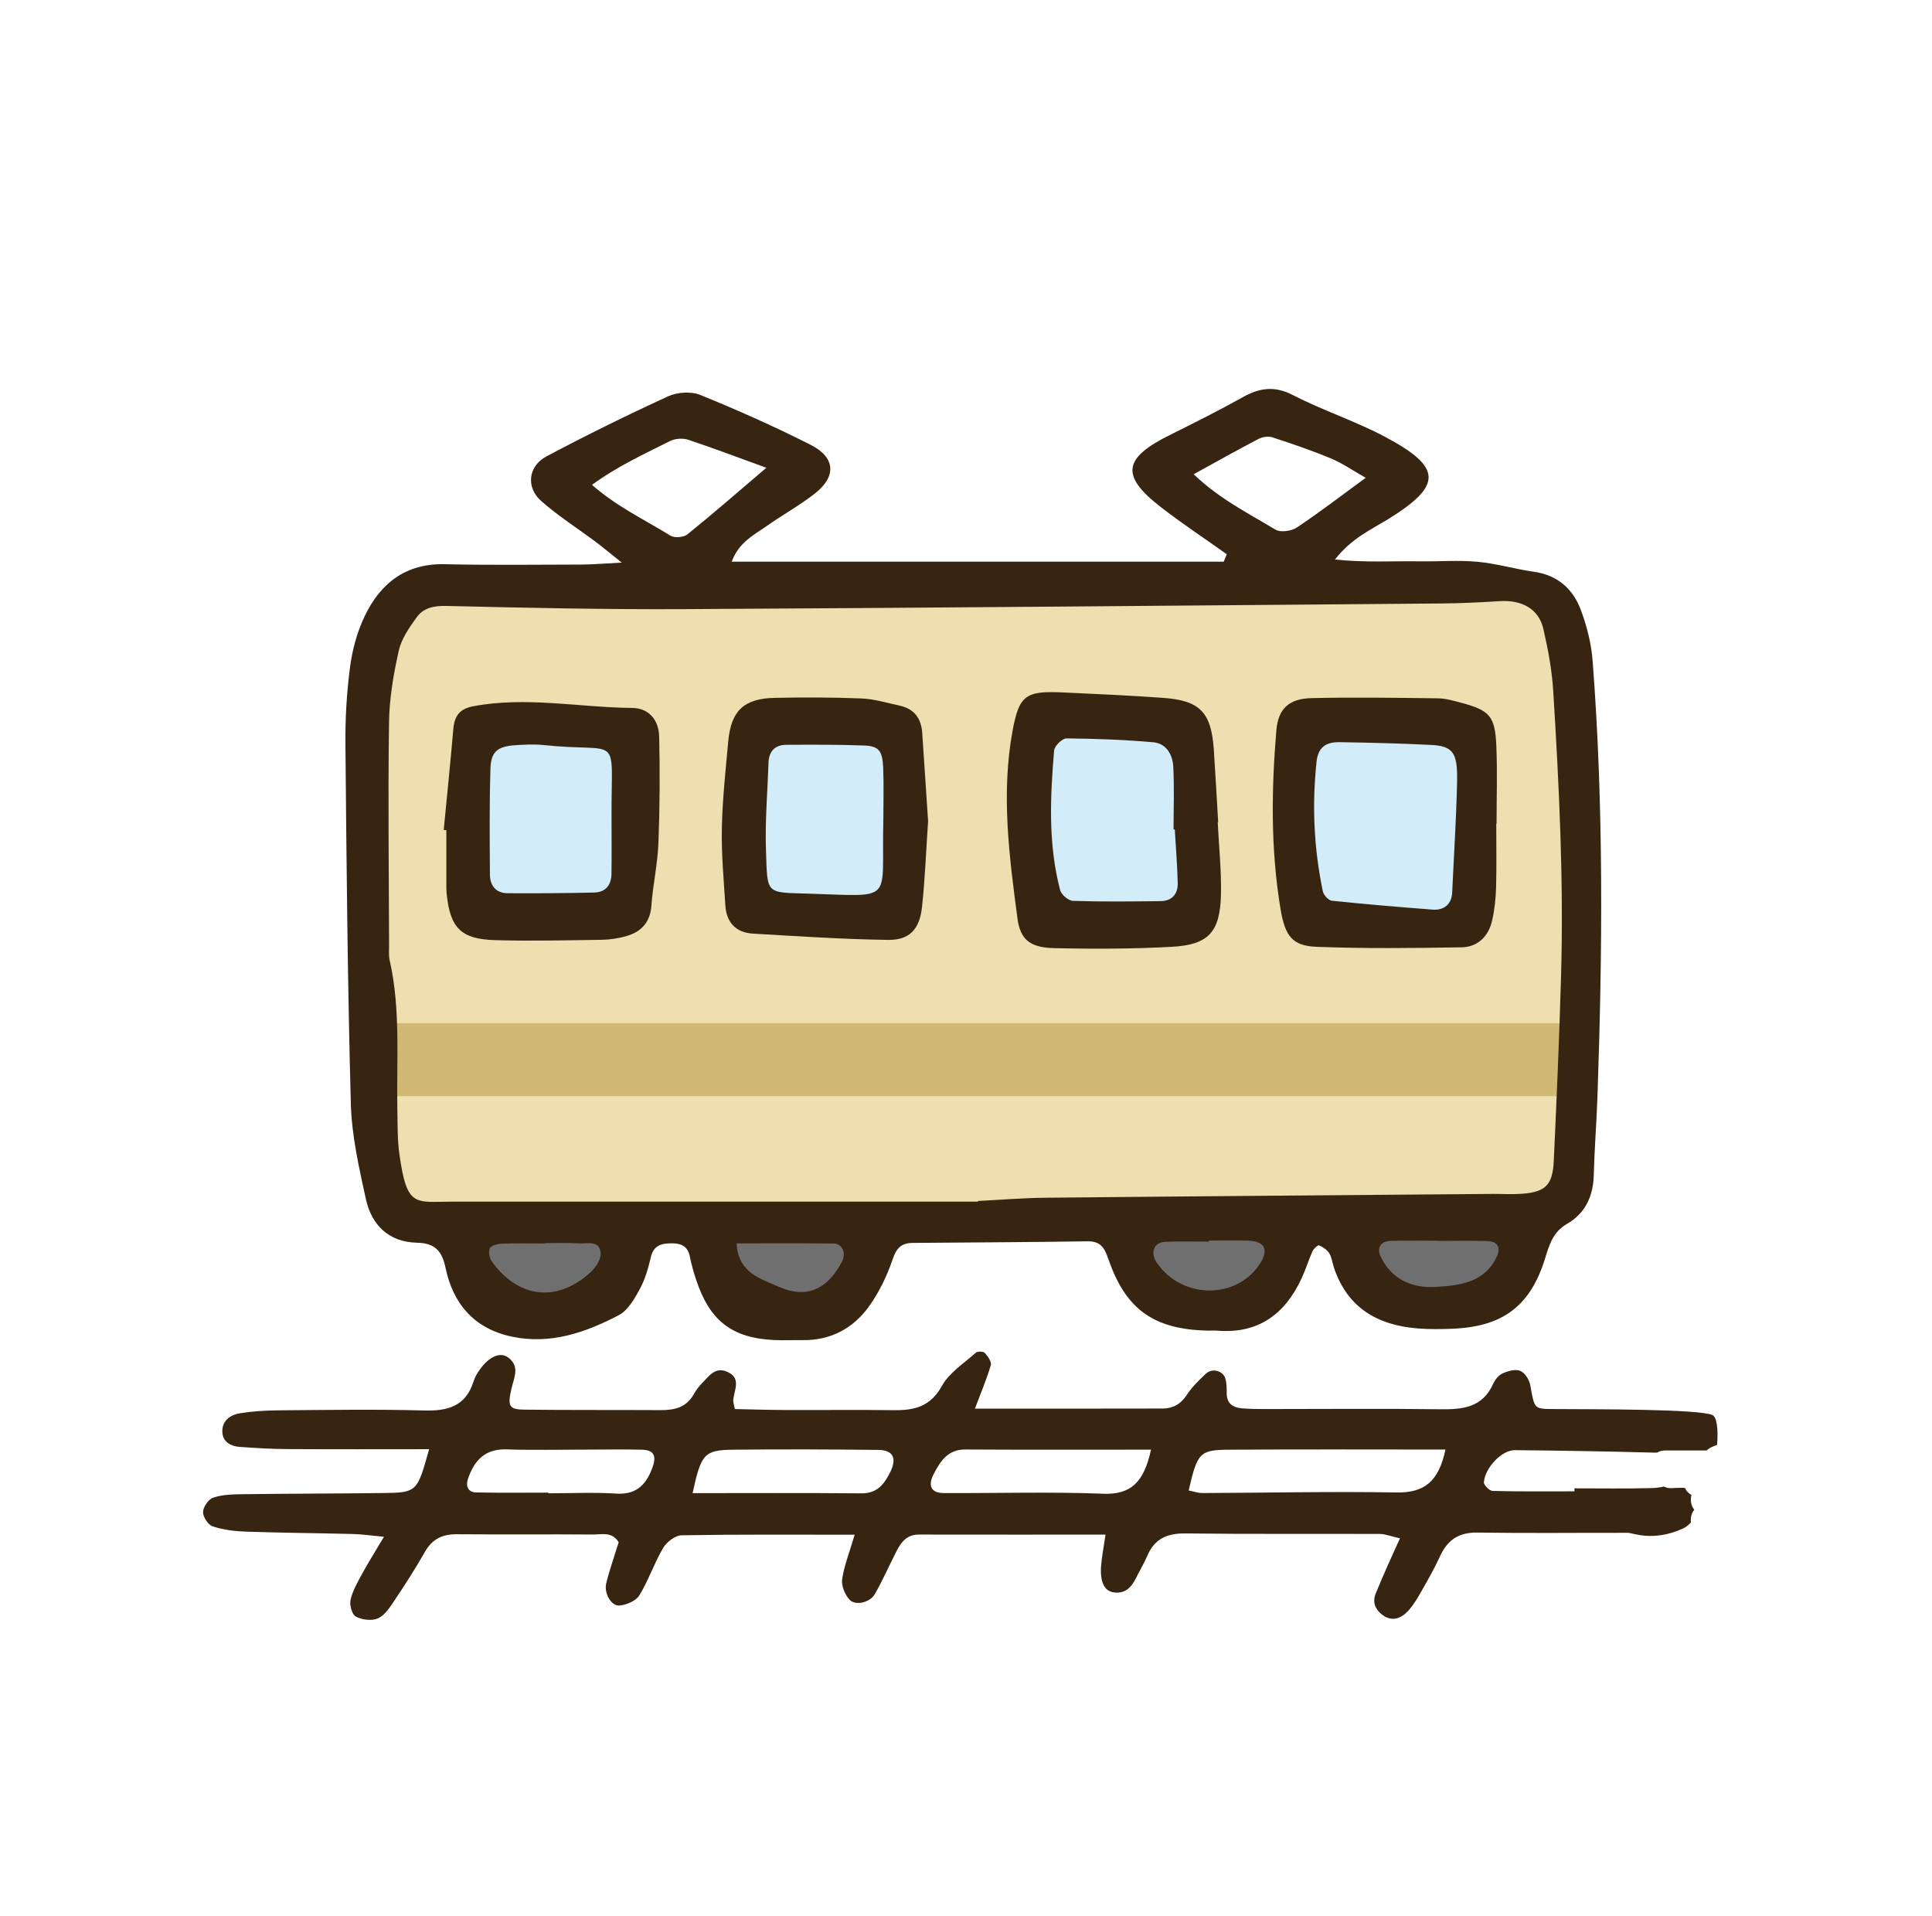
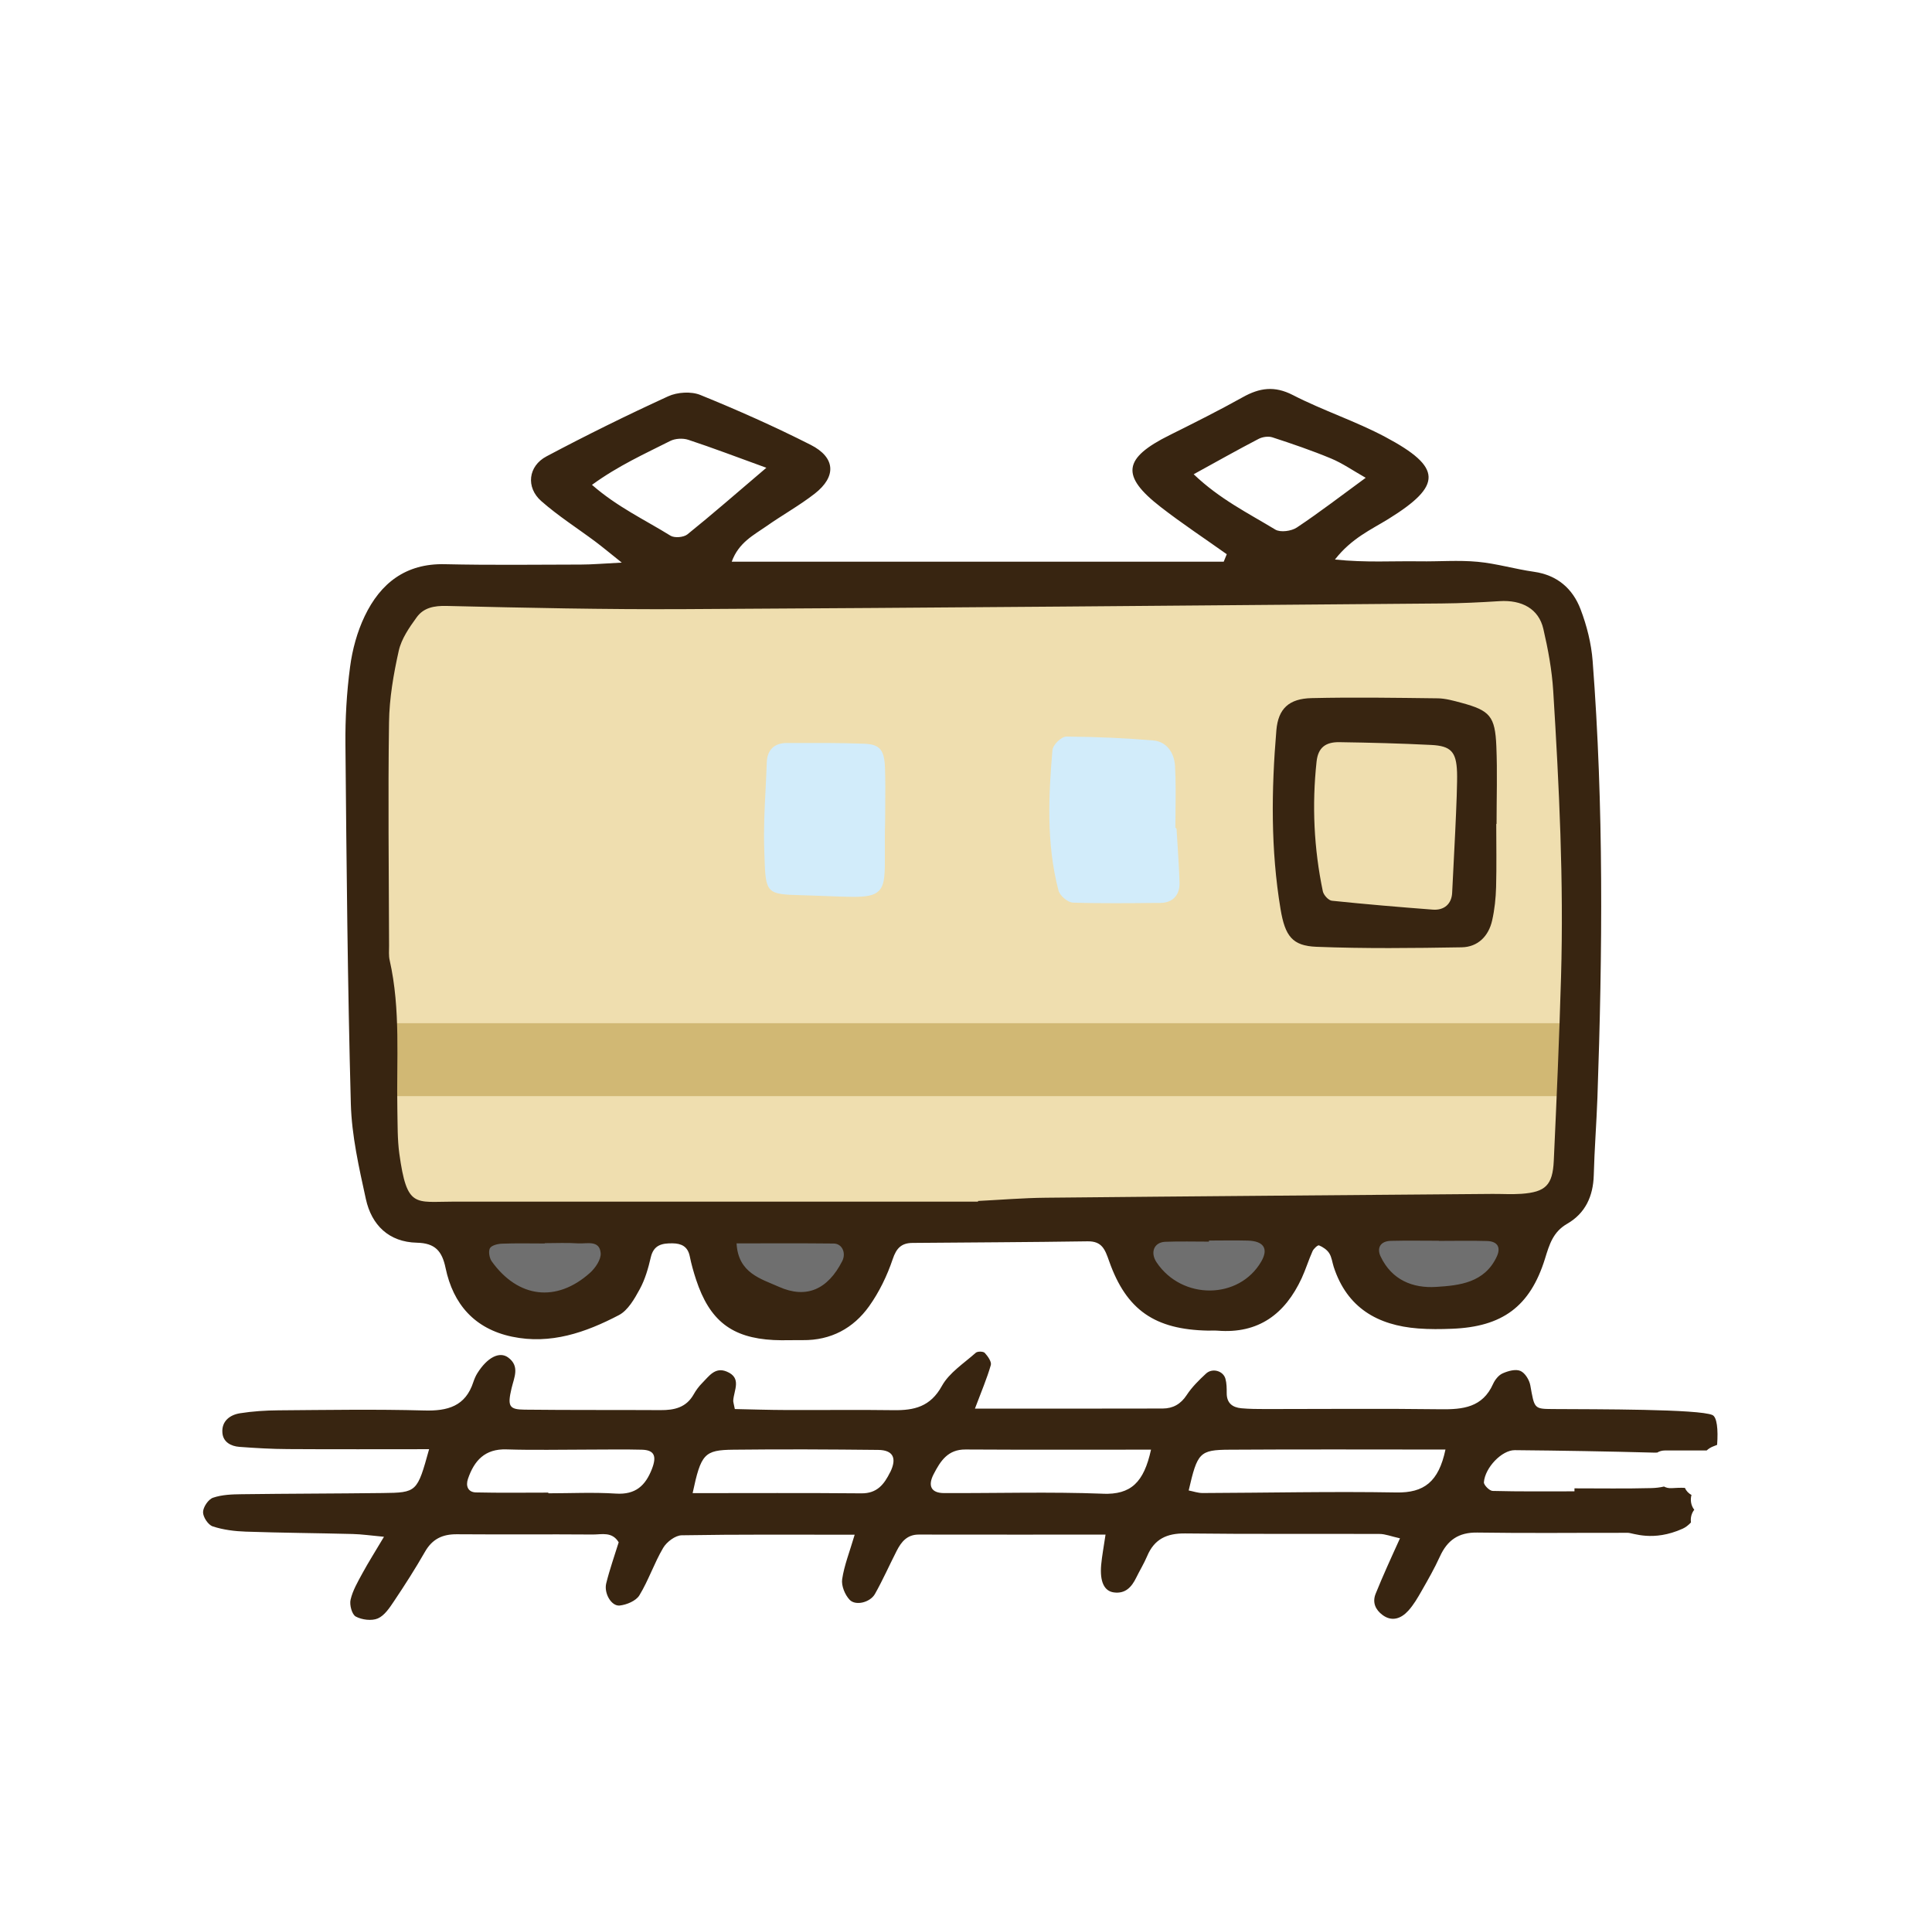
<svg xmlns="http://www.w3.org/2000/svg" id="purpose-ttl-1" viewBox="0 0 375.45 372.3">
  <defs>
    <style>
      .cls-1 {
        fill: #6f6f6f;
      }

      .cls-2 {
        fill: #d2ecfa;
      }

      .cls-3 {
        fill: #d1b874;
      }

      .cls-4 {
        fill: #382511;
      }

      .cls-5 {
        fill: #efdeaf;
      }
    </style>
  </defs>
  <path class="cls-5" d="M300.28,122.12c-.9-3.89-4.15-5.93-8.9-5.66-4.44.28-8.02.42-11.27.45l-27.02.22c-39.37.33-80.08.67-120.12.88-15.61.1-31.37-.26-46.16-.62-2.13-.04-4.53.19-6.1,2.35-1.51,2.07-3.02,4.28-3.55,6.64-1.26,5.64-1.84,9.96-1.9,14-.15,10.52-.09,21.22-.04,31.57.02,3.94.04,7.87.05,11.81,0,.23,0,.46,0,.69-.02.73-.03,1.48.13,2.21,1.6,7.06,1.54,14.35,1.48,21.41-.02,2.51-.04,5.1,0,7.65.01.6.02,1.21.03,1.81.03,2.21.05,4.48.36,6.7,1.21,8.71,2.42,9.68,7.27,9.68.43,0,.89,0,1.38-.02.69-.02,1.44-.03,2.26-.03,25.47,0,50.94,0,76.41,0h25.47c.08,0,.16-.05.22-.13,1.3-.06,2.6-.15,3.9-.22,2.97-.18,6.05-.37,9.07-.4,22.5-.22,45-.4,67.51-.58l19.27-.15c.63,0,1.31,0,1.96.02,1.21.02,2.47.04,3.71-.04,4.9-.35,6.38-1.87,6.61-6.74.49-10.55,1.04-23.05,1.42-35.76.51-17.53-.24-34.91-1.52-55.61-.22-3.55-.83-7.39-1.92-12.1Z" />
-   <path class="cls-2" d="M258.78,175.36c6.93.73,13.81,1.28,19.63,1.73.14,0,.27.01.41.01,1.02,0,1.89-.3,2.54-.88.72-.65,1.13-1.59,1.18-2.74.04-.94.13-2.51.22-4.41.33-6.44.84-16.18.73-19.07-.15-4.15-1.35-5.41-5.35-5.61-6.29-.32-12.56-.45-17.86-.55h-.15c-2.86,0-4.34,1.31-4.64,4.11-.91,8.54-.5,17.05,1.23,25.3.18.84,1.21,2.02,2.05,2.1Z" />
  <path class="cls-2" d="M155.83,173.95l1.26.04c1.43.04,2.72.09,3.89.14,1.91.07,3.48.14,4.77.14,2.61,0,4.09-.25,5-1.13,1.24-1.2,1.23-3.35,1.21-7.63,0-1.62-.02-3.63.05-5.99,0-1.04,0-2.08.02-3.13.02-2.37.04-4.82-.05-7.24-.13-3.48-1.04-4.52-4.02-4.64-4.82-.18-9.72-.15-14.46-.14h-.61c-2.42,0-3.8,1.35-3.88,3.77-.06,1.73-.15,3.45-.23,5.18-.2,3.86-.4,7.85-.26,11.77l.04,1.29c.23,7.25.37,7.39,7.28,7.57Z" />
  <path class="cls-2" d="M208.51,175.39c2.72.09,5.46.11,8.19.11,2.58,0,5.14-.02,7.66-.05h1.13c1.19-.02,2.12-.37,2.77-1.05.66-.68.99-1.68.96-2.89-.07-2.43-.23-4.91-.38-7.3-.07-1.02-.13-2.04-.19-3.06,0-.15-.11-.27-.24-.31,0-1.09.01-2.18.03-3.27.03-2.84.07-5.78-.09-8.66-.15-2.85-1.8-4.82-4.19-5.03-5.23-.45-10.76-.7-16.9-.76h0c-1.01,0-2.65,1.59-2.74,2.66-.71,8.33-1.26,17.99,1.18,27.25.28,1.05,1.81,2.33,2.84,2.36Z" />
-   <path class="cls-2" d="M94.85,169.95c.01,2.46,1.42,3.94,3.75,3.96,1.18,0,2.38,0,3.59,0,4.29,0,8.73-.05,13.27-.14,2.33-.05,3.68-1.5,3.71-3.99.03-2.65.03-5.34.02-7.94,0-1.1,0-2.2,0-3.3,0-2.06.02-3.8.04-5.26.12-7.89.13-8.2-6.2-8.4-1.89-.06-4.24-.14-7.38-.46-1.89-.21-3.84-.09-5.67.04-3.6.26-4.92,1.54-5.02,4.88-.19,6.34-.15,12.78-.11,19.02v1.58Z" />
  <path class="cls-1" d="M235.06,251.11c.15,0,.29,0,.44,0,4.18-.14,7.89-2.31,9.91-5.8.76-1.3.91-2.38.45-3.2-.49-.87-1.62-1.35-3.36-1.4-1.74-.05-3.51-.05-5.22-.02-.78,0-1.56,0-2.33,0-.15,0-.28.09-.33.22-.74,0-1.48,0-2.22-.01-1.95-.02-3.97-.03-5.96.04-1.1.05-1.97.54-2.38,1.36-.46.92-.3,2.11.43,3.19,2.38,3.54,6.3,5.61,10.57,5.61Z" />
  <path class="cls-1" d="M291.2,244.29c.46-.99.5-1.85.1-2.48-.28-.45-.9-.98-2.33-1.03-2.21-.06-4.45-.05-6.61-.04-.87,0-1.75,0-2.62,0-.04-.01-.08-.02-.13-.02-.92,0-1.84,0-2.76,0-2.16-.01-4.4-.02-6.59.03-1.09.03-1.92.42-2.33,1.09-.4.66-.38,1.53.05,2.45,1.89,3.99,5.46,6.14,10.11,6.14.33,0,.66-.01.99-.03,4.03-.25,9.56-.61,12.11-6.12Z" />
  <path class="cls-1" d="M151.21,250.35c1.57.7,3.05,1.05,4.44,1.05,3.4,0,6.23-2.08,8.33-6.19.48-.94.47-2.03-.03-2.84-.41-.68-1.12-1.08-1.93-1.09-2.83-.03-5.63-.04-8.48-.04-3.37,0-6.86,0-10.4,0-.1,0-.19.04-.25.11-.07.07-.1.16-.1.26.28,5.31,3.93,6.84,7.15,8.18.43.18.85.36,1.26.54Z" />
  <path class="cls-1" d="M104.64,251.43c.39.04.78.06,1.17.06,3.09,0,6.21-1.33,9.08-3.9,1.18-1.05,2.31-2.81,2.2-4.14-.2-2.38-2.16-2.29-3.59-2.21-.4.02-.77.04-1.12.01-1.51-.1-3.05-.08-4.54-.05-.66,0-1.32.02-1.98.02-.06,0-.11.02-.16.05-.72,0-1.44,0-2.15,0-1.98-.01-4.03-.03-6.04.05-.84.03-2.23.34-2.61,1.09-.4.79-.12,2.18.4,2.91,2.6,3.61,5.83,5.73,9.35,6.12Z" />
  <rect class="cls-3" x="72.37" y="198.82" width="234.97" height="14.17" />
  <path class="cls-4" d="M328.71,290.49c-.56-.32-1.02-.78-1.28-1.38-.86-.05-1.73,0-2.56.05-.6.04-1.09-.09-1.5-.31-.8.19-1.67.28-2.45.3-4.98.13-9.96.05-14.95.05,0,.19,0,.39,0,.58-5.31,0-10.61.06-15.91-.08-.61-.02-1.73-1.15-1.69-1.69.22-2.83,3.48-6.25,6-6.23,9.03.08,18.06.24,27.09.48.19,0,.4,0,.59-.01.41-.25.91-.41,1.51-.41h8.1c.35-.32.76-.59,1.22-.77.27-.11.54-.21.81-.32.23-3.04-.04-5.39-.9-5.79-2.55-1.18-22.61-1.12-31.11-1.17-3.58-.02-3.49-.12-4.29-4.6-.19-1.06-1.03-2.43-1.93-2.81-.94-.4-2.4.01-3.45.48-.78.34-1.49,1.24-1.86,2.06-2.04,4.56-5.85,4.97-10.2,4.91-11.33-.15-22.66-.04-33.99-.04-1.57,0-3.15-.01-4.71-.15-1.74-.16-2.87-1-2.86-2.95,0-.93,0-1.9-.25-2.79-.43-1.54-2.54-2.14-3.77-1-1.37,1.27-2.74,2.62-3.75,4.16-1.16,1.78-2.68,2.62-4.67,2.63-11.92.03-23.84.02-36.49.02,1.26-3.35,2.34-5.86,3.09-8.47.18-.64-.59-1.72-1.18-2.36-.28-.31-1.4-.33-1.74-.03-2.31,2.06-5.16,3.87-6.59,6.45-2.23,4.05-5.39,4.77-9.41,4.71-6.92-.1-13.85,0-20.77-.03-3.41-.01-6.81-.12-10.06-.19-.2-1.03-.32-1.34-.31-1.64.12-2.02,1.73-4.42-1.29-5.65-2.25-.92-3.42.91-4.71,2.2-.66.66-1.24,1.44-1.7,2.26-1.44,2.54-3.75,3.06-6.41,3.04-8.81-.05-17.62.01-26.44-.09-3.01-.03-3.35-.66-2.53-4.15.5-2.11,1.65-4.28-.65-5.98-1.71-1.26-4.08,0-5.99,3.04-.33.53-.58,1.12-.78,1.71-1.53,4.72-4.98,5.67-9.55,5.54-9.43-.26-18.88-.1-28.32-.03-2.5.02-5.03.18-7.49.57-1.99.32-3.59,1.56-3.41,3.8.14,1.79,1.65,2.61,3.32,2.73,3.13.23,6.28.42,9.42.43,9.1.06,18.19.02,27.43.02-2.32,8.36-2.35,8.44-9.05,8.52-9.13.11-18.25.11-27.38.23-1.87.02-3.83.09-5.56.68-.91.31-1.92,1.81-1.94,2.79-.02.96.99,2.49,1.88,2.78,2.04.67,4.27.95,6.43,1.02,6.92.24,13.84.28,20.76.46,1.75.04,3.49.3,6.09.54-1.71,2.88-3.03,4.96-4.2,7.11-.89,1.64-1.88,3.33-2.29,5.11-.24,1.01.26,2.88,1.01,3.28,1.19.64,3.09.88,4.28.37,1.3-.56,2.3-2.08,3.16-3.37,2.1-3.13,4.14-6.32,6.01-9.59,1.42-2.48,3.39-3.42,6.18-3.4,8.81.07,17.62-.02,26.44.05,1.71.01,3.73-.62,5.02,1.51-.81,2.62-1.75,5.26-2.42,7.97-.48,1.93,1,4.48,2.6,4.32,1.37-.14,3.19-.91,3.84-1.98,1.79-2.93,2.88-6.27,4.63-9.23.68-1.15,2.35-2.42,3.59-2.44,10.98-.19,21.97-.11,33.62-.11-.99,3.36-2.03,5.95-2.43,8.64-.19,1.27.54,3.05,1.46,4.01,1.17,1.22,3.99.5,4.91-1.14,1.54-2.73,2.81-5.61,4.24-8.41.89-1.73,2.02-3.13,4.26-3.13,11.92.02,23.85.01,36.31.01-.34,2.35-.69,4.12-.85,5.9-.28,3.25.59,5.08,2.47,5.33,2.24.3,3.45-1.04,4.34-2.86.69-1.41,1.52-2.76,2.13-4.2,1.4-3.32,3.82-4.44,7.39-4.4,12.59.15,25.18.05,37.77.1,1.11,0,2.21.46,3.97.85-1.01,2.23-1.78,3.9-2.52,5.58-.76,1.72-1.51,3.45-2.21,5.19-.69,1.72,0,3.13,1.33,4.12,1.85,1.38,3.64.69,5.01-.82,1.04-1.14,1.84-2.53,2.61-3.88,1.25-2.18,2.5-4.38,3.54-6.66,1.45-3.18,3.63-4.71,7.27-4.65,9.75.15,19.51.03,29.27.05.93,0,4.85,1.8,10.63-.8.58-.26,1.12-.68,1.62-1.22-.12-.87.09-1.78.64-2.46-.64-.8-.82-1.93-.53-2.92ZM126.7,285.41c-1.27,3.28-3.2,5.05-7,4.81-4.37-.28-8.76-.06-13.14-.06,0-.04,0-.09,0-.13-4.69,0-9.39.07-14.08-.04-1.54-.04-2.01-1.25-1.54-2.63,1.21-3.55,3.29-5.87,7.49-5.73,5.32.17,10.64.04,15.96.04,3.44,0,6.89-.07,10.33.02,2.47.06,2.93,1.27,1.97,3.74ZM172.98,286.07c-1.16,2.34-2.52,4.13-5.58,4.1-10.9-.1-21.79-.04-32.8-.04,1.63-7.62,2.24-8.38,7.94-8.44,9.37-.11,18.74-.06,28.11.04,2.94.03,3.69,1.61,2.34,4.35ZM214.3,290.24c-10.27-.39-20.57-.08-30.86-.12-2.49-.01-3.18-1.41-2-3.68,1.32-2.55,2.75-4.82,6.2-4.79,11.81.07,23.62.03,36.04.03-1.39,6.36-3.89,8.78-9.38,8.57ZM271.36,290c-12.55-.22-25.11.07-37.66.11-.9,0-1.79-.32-2.7-.5,1.7-7.35,2.09-7.89,7.95-7.92,13.8-.09,27.6-.03,41.95-.03-1.33,6.31-4.19,8.43-9.54,8.34Z" />
  <path class="cls-4" d="M238.41,107.7c-4.28-3.05-8.68-5.95-12.83-9.17-7.84-6.08-7.34-9.48,1.71-13.98,4.78-2.38,9.56-4.77,14.22-7.37,3.26-1.82,6.15-2.26,9.73-.42,5.84,3.01,12.18,5.06,17.98,8.15,11.1,5.91,11.09,9.42.61,15.92-3.38,2.09-7.15,3.73-10.41,7.89,6.05.63,11.25.27,16.41.35,3.78.06,7.58-.26,11.32.09,3.67.34,7.27,1.42,10.94,1.94,4.54.64,7.54,3.28,9.07,7.3,1.21,3.18,2.08,6.63,2.34,10.02,2.17,28.26,1.92,56.55.93,84.85-.18,5.02-.58,10.04-.71,15.06-.11,4.1-1.63,7.42-5.17,9.46-2.75,1.59-3.44,3.98-4.31,6.79-2.9,9.33-8.33,13.23-18.06,13.61-2.2.09-4.41.11-6.61-.06-7.89-.61-13.79-4.03-16.38-11.94-.29-.9-.39-1.91-.88-2.68-.43-.67-1.22-1.21-1.98-1.52-.24-.1-1.04.63-1.26,1.12-.77,1.72-1.32,3.54-2.11,5.25-3.22,6.95-8.38,10.84-16.35,10.2-.63-.05-1.26,0-1.89-.01-10.26-.21-15.81-3.96-19.17-13.47-.81-2.3-1.38-3.93-4.22-3.88-11.33.17-22.66.21-33.99.31-2.13.02-3.13.97-3.86,3.16-1.08,3.21-2.62,6.39-4.58,9.14-3.07,4.3-7.45,6.65-12.9,6.59-1.89-.02-3.78.07-5.66-.02-8.15-.42-12.44-3.77-15.07-11.74-.49-1.49-.92-3.01-1.23-4.55-.39-1.89-1.61-2.48-3.36-2.5-2.01-.02-3.65.29-4.21,2.72-.49,2.12-1.11,4.29-2.14,6.18-1.03,1.89-2.3,4.13-4.06,5.05-6.45,3.37-13.27,5.76-20.76,4.19-7.28-1.53-11.45-6.31-12.92-13.35-.69-3.31-2.04-4.83-5.57-4.91-5.44-.12-8.81-3.42-9.92-8.49-1.33-6.09-2.75-12.3-2.92-18.5-.63-23.27-.84-46.55-1.05-69.83-.05-5.02.24-10.08.9-15.05.44-3.37,1.38-6.82,2.84-9.87,3.06-6.4,7.97-10.28,15.58-10.1,8.81.2,17.62.09,26.44.07,2.17,0,4.33-.2,7.94-.38-2.38-1.9-3.71-3.01-5.09-4.05-3.52-2.63-7.27-5.01-10.56-7.91-3.01-2.65-2.55-6.79,1.02-8.68,7.76-4.12,15.65-8.01,23.64-11.67,1.79-.82,4.48-.99,6.27-.26,7.26,2.95,14.43,6.14,21.42,9.68,4.85,2.46,5.06,6.17.79,9.5-2.97,2.31-6.3,4.15-9.38,6.32-2.49,1.74-5.38,3.16-6.74,6.89h95.61l.59-1.45ZM190.06,233.48s0-.08,0-.12c4.39-.22,8.79-.59,13.18-.63,28.92-.29,57.85-.5,86.77-.74,1.89-.01,3.78.11,5.66-.02,4.66-.34,6.06-1.66,6.28-6.41.55-11.91,1.07-23.83,1.41-35.74.54-18.55-.37-37.08-1.52-55.58-.25-4.04-1-8.09-1.92-12.05-.9-3.88-4.15-5.66-8.53-5.38-3.76.24-7.53.42-11.29.45-49.04.4-98.09.84-147.13,1.1-15.39.08-30.79-.25-46.18-.62-2.46-.06-4.47.35-5.81,2.2-1.44,1.98-2.97,4.19-3.49,6.51-1.02,4.56-1.83,9.26-1.89,13.92-.21,14.46-.03,28.92.01,43.38,0,.94-.09,1.92.11,2.82,2.18,9.62,1.3,19.4,1.5,29.12.06,2.82,0,5.68.38,8.47,1.48,10.67,3.02,9.33,10.57,9.33,33.96,0,67.92,0,101.88,0ZM148.92,90.89c-5.76-2.09-10.42-3.87-15.15-5.43-1.06-.35-2.56-.27-3.54.23-4.95,2.5-10.04,4.78-15.19,8.52,4.93,4.31,10.3,6.8,15.26,9.88.78.48,2.56.33,3.29-.26,4.83-3.89,9.5-7.97,15.34-12.94ZM231.97,92.15c5.07,4.85,10.64,7.58,15.86,10.75.99.6,3.13.31,4.19-.4,4.39-2.92,8.58-6.15,13.38-9.66-2.52-1.43-4.52-2.83-6.73-3.75-3.73-1.55-7.56-2.86-11.4-4.11-.79-.26-1.94-.09-2.7.31-4.06,2.11-8.06,4.37-12.6,6.86ZM105.86,241.57v.05c-2.78,0-5.57-.07-8.35.04-.82.03-2.02.34-2.31.9-.32.64-.09,1.9.37,2.55,5.13,7.13,12.58,8.03,19.08,2.22,1.05-.94,2.19-2.62,2.08-3.85-.23-2.6-2.72-1.77-4.38-1.88-2.16-.15-4.33-.04-6.49-.04ZM234.94,241.04c0,.07,0,.15,0,.22-2.83,0-5.66-.08-8.49.03-2.2.09-2.98,2.08-1.68,4.01,4.94,7.35,16.02,7.26,20.33-.17,1.44-2.48.51-3.98-2.61-4.07-2.51-.07-5.03-.01-7.55-.01ZM279.62,241.11v-.02c-3.12,0-6.23-.06-9.35.02-2.03.06-2.75,1.39-1.97,3.04,2.18,4.59,6.28,6.19,10.76,5.91,4.54-.28,9.44-.78,11.82-5.91.8-1.73.2-2.95-1.92-3.01-3.11-.09-6.23-.02-9.35-.02ZM143.14,241.61c.31,5.77,4.74,6.87,8.21,8.42,5.38,2.41,9.53.49,12.32-4.98.8-1.57,0-3.4-1.65-3.42-6.23-.07-12.46-.03-18.88-.03Z" />
  <path class="cls-4" d="M290.77,160.1c0,4.08.08,8.17-.03,12.25-.06,2.18-.29,4.39-.77,6.51-.69,3.06-2.78,5.15-5.91,5.21-9.41.16-18.84.27-28.25-.1-4.67-.19-6.08-2.07-6.96-7.33-1.92-11.53-1.79-23.14-.81-34.74.36-4.2,2.44-6.15,6.85-6.25,8.16-.19,16.34-.06,24.5.04,1.54.02,3.09.47,4.6.87,5.55,1.5,6.56,2.59,6.8,8.47.21,5.02.04,10.05.04,15.07h-.06ZM283.15,150.02c-.14-3.94-1.19-5.08-5.02-5.27-5.94-.3-11.9-.45-17.85-.54-2.72-.04-4.14,1.09-4.43,3.79-.91,8.45-.52,16.87,1.22,25.19.15.72,1.09,1.76,1.75,1.83,6.53.68,13.07,1.23,19.62,1.73,2.24.17,3.66-1.14,3.76-3.27.18-4.06,1.09-19.71.95-23.46Z" />
-   <path class="cls-4" d="M236.64,159.75c.23,4.71.74,9.43.63,14.13-.18,7.27-2.43,9.71-9.62,10.1-7.53.41-15.1.42-22.65.26-4.81-.1-6.71-1.6-7.27-5.76-1.62-12.16-3.22-24.35-.93-36.62,1.25-6.66,2.49-7.65,9.55-7.32,6.6.3,13.2.59,19.78,1.07,7.07.51,9.26,2.84,9.75,10.01.32,4.71.57,9.42.85,14.13-.03,0-.06,0-.09,0ZM228.3,161.17c-.08,0-.16,0-.24,0,0-4.08.16-8.17-.06-12.24-.13-2.3-1.36-4.48-3.88-4.7-5.61-.49-11.25-.71-16.87-.75-.83,0-2.33,1.46-2.4,2.34-.77,9.09-1.18,18.2,1.17,27.14.23.89,1.62,2.06,2.51,2.09,5.65.18,11.31.11,16.96.05,2.27-.02,3.44-1.38,3.38-3.57-.09-3.45-.37-6.9-.57-10.35Z" />
-   <path class="cls-4" d="M86.23,161.25c.63-6.54,1.3-13.07,1.87-19.62.22-2.5,1.19-3.9,3.88-4.4,10.33-1.95,20.59.24,30.88.33,3.2.03,5.16,2.28,5.24,5.59.16,6.9.12,13.81-.15,20.71-.16,4.04-1.07,8.05-1.36,12.1-.24,3.35-2.04,5.15-5.02,5.98-1.49.41-3.08.65-4.63.67-6.9.1-13.82.27-20.72.07-6.7-.2-8.77-2.4-9.43-9.13-.06-.62-.05-1.25-.05-1.88,0-3.45,0-6.91,0-10.36-.17-.02-.33-.03-.5-.05ZM118.84,158.55c-.05-16.53,2.06-12.17-13.22-13.78-1.85-.19-3.75-.09-5.61.04-3.32.24-4.6,1.26-4.7,4.54-.21,6.86-.15,13.73-.1,20.6.01,2.13,1.17,3.59,3.4,3.61,5.62.04,11.23-.01,16.85-.13,2.24-.05,3.34-1.47,3.37-3.64.05-3.74.01-7.49.01-11.24Z" />
-   <path class="cls-4" d="M180.36,159.57c-.41,6.02-.61,11.36-1.18,16.65-.47,4.35-2.42,6.47-6.6,6.41-8.76-.12-17.52-.71-26.28-1.22-3.29-.19-5.13-2.18-5.34-5.46-.31-5-.79-10.02-.68-15.01.11-5.63.73-11.26,1.24-16.88.54-5.94,3.02-8.33,9.01-8.46,5.65-.12,11.3-.11,16.94.12,2.47.1,4.91.87,7.35,1.39,2.85.61,4.21,2.49,4.4,5.32.39,5.94.79,11.87,1.14,17.14ZM171.66,159.51c0-3.45.11-6.91-.03-10.35-.13-3.27-.86-4.2-3.69-4.3-5.01-.19-10.04-.16-15.06-.14-2.19,0-3.45,1.17-3.53,3.44-.19,5.64-.69,11.3-.5,16.92.3,8.81-.17,8.31,8.25,8.56,17.06.52,14.12,1.88,14.56-14.13Z" />
</svg>